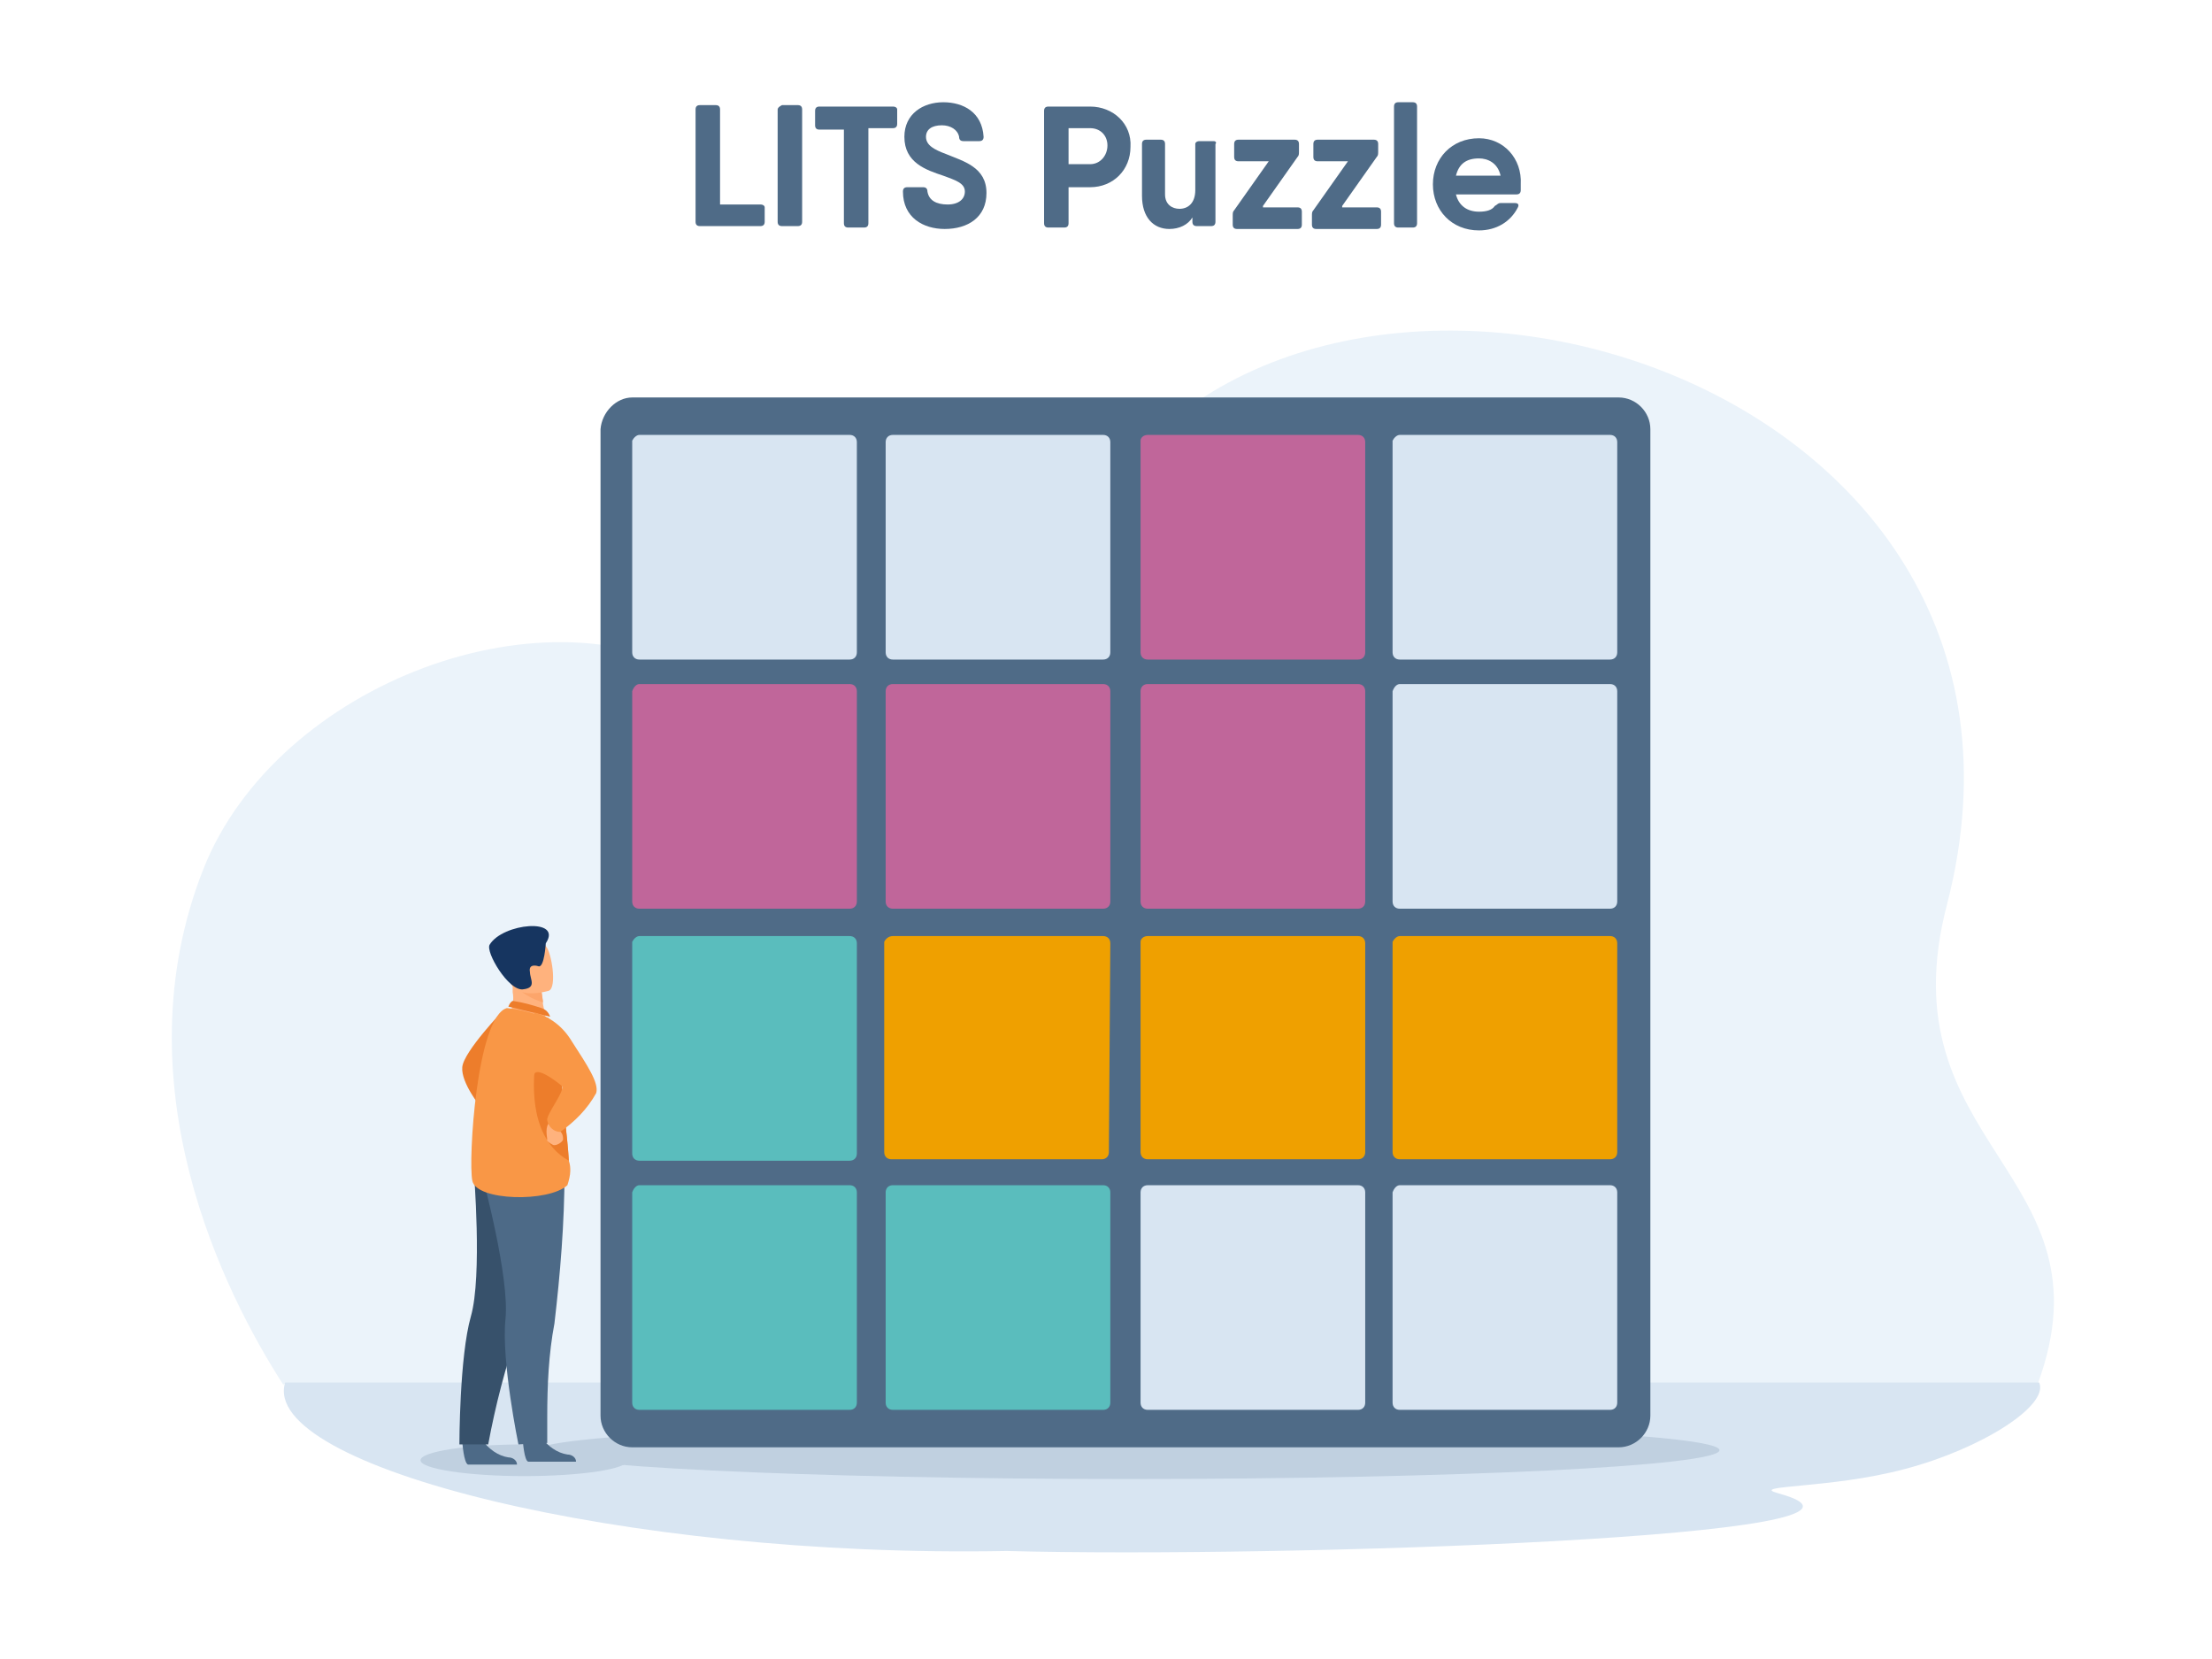
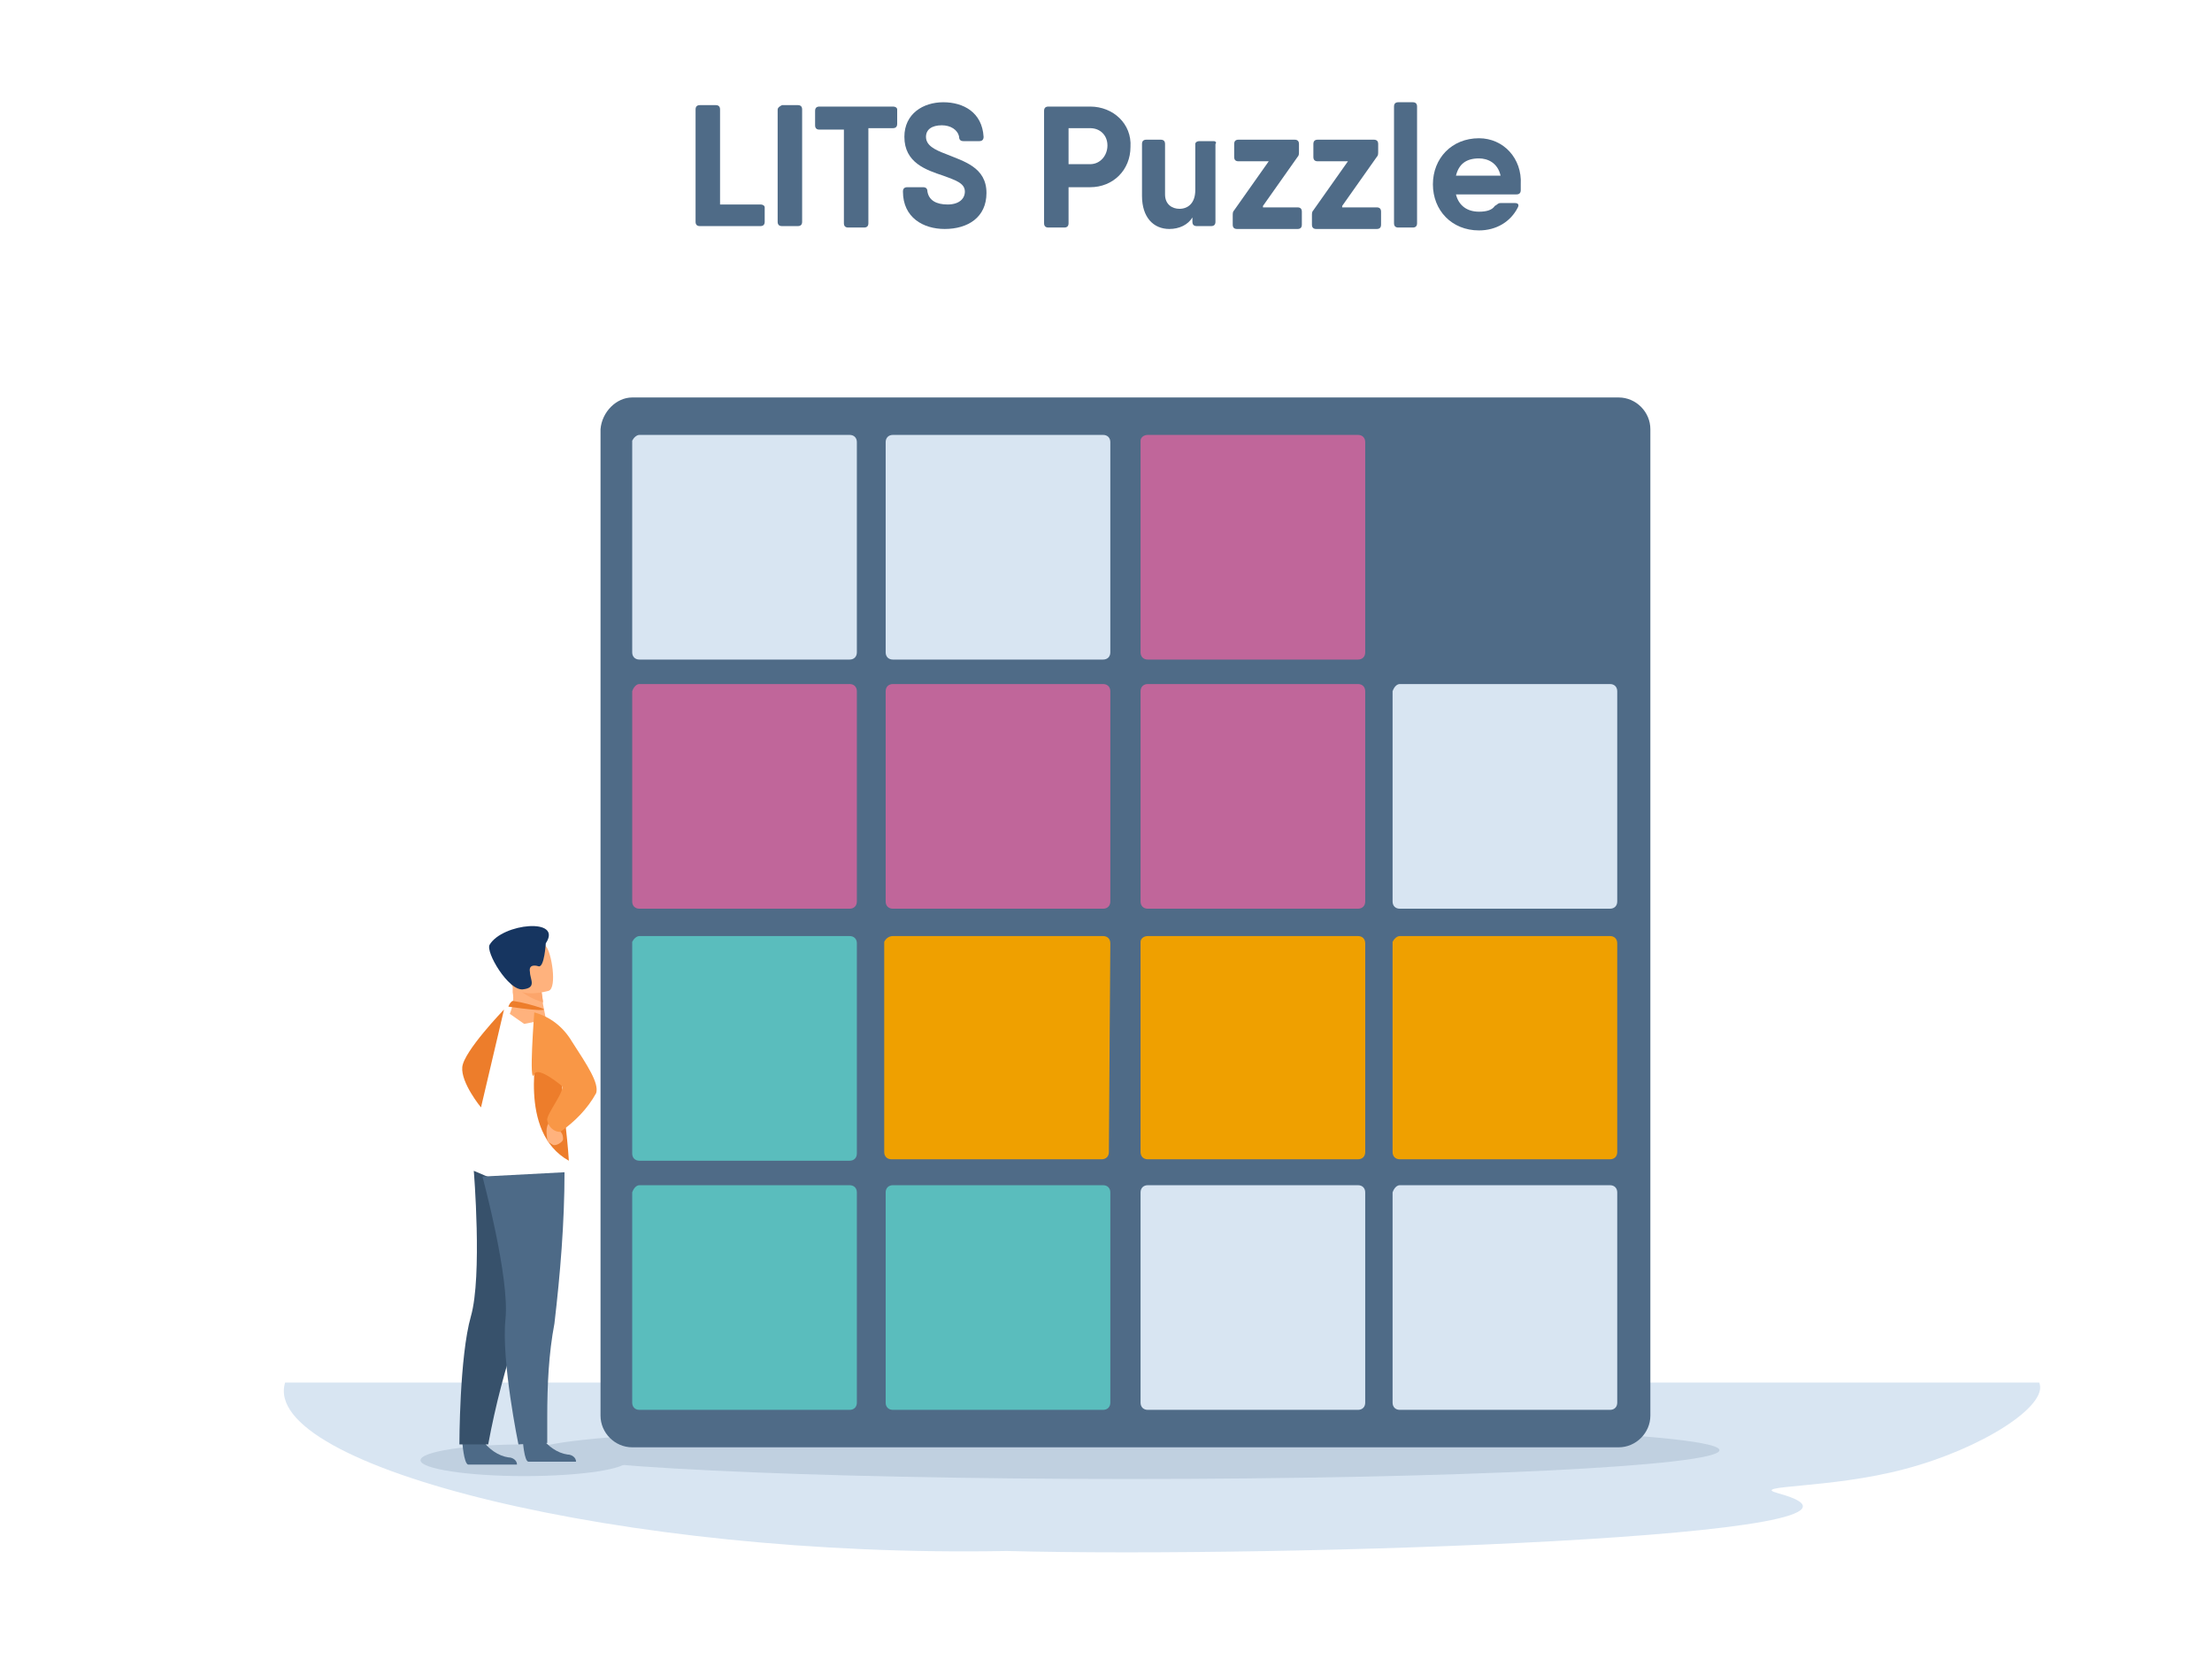
<svg xmlns="http://www.w3.org/2000/svg" version="1.1" x="0px" y="0px" viewBox="0 0 153.6 115.2" style="enable-background:new 0 0 153.6 115.2" xml:space="preserve">
  <style type="text/css">.st0{fill-rule:evenodd;clip-rule:evenodd;fill:#EBF3FA;}
	.st1{fill-rule:evenodd;clip-rule:evenodd;fill:#D8E5F2;}
	.st2{fill-rule:evenodd;clip-rule:evenodd;fill:#C0D0E0;}
	.st3{fill-rule:evenodd;clip-rule:evenodd;fill:#4F6B87;}
	.st4{fill-rule:evenodd;clip-rule:evenodd;fill:#C0669A;}
	.st5{fill-rule:evenodd;clip-rule:evenodd;fill:#5ABDBD;}
	.st6{fill-rule:evenodd;clip-rule:evenodd;fill:#EFA000;}
	.st7{fill-rule:evenodd;clip-rule:evenodd;fill:#ED7D2B;}
	.st8{fill-rule:evenodd;clip-rule:evenodd;fill:#4D6A87;}
	.st9{fill-rule:evenodd;clip-rule:evenodd;fill:#37516B;}
	.st10{fill-rule:evenodd;clip-rule:evenodd;fill:#FFB27D;}
	.st11{fill-rule:evenodd;clip-rule:evenodd;fill:#F99746;}
	.st12{fill-rule:evenodd;clip-rule:evenodd;fill:#FCA56B;}
	.st13{fill-rule:evenodd;clip-rule:evenodd;fill:#163560;}</style>
  <g id="_x31_" />
  <g id="_x31__1_">
-     <path class="st0" d="M19.7,96.2c-4.2-6.5-11.4-21-5.6-35.8c5.1-13,24.2-20.1,35-13c4.6,3,19.3,0.1,27.2-12.5   c15.3-24.4,68.6-9.6,58.9,27.9c-4.4,16.8,11.7,18.6,6.3,33.3H19.7z" />
    <path class="st1" d="M19.8,96c-1.8,5.8,23.4,12.2,50.1,11.7c19,0.5,64.6-1,53.6-4c-2.2-0.6,3.6-0.3,8.8-1.7c5.3-1.4,10-4.4,9.3-6   H19.8z" />
    <path class="st2" d="M78.4,102.7c22.8,0,41-0.9,41-2c0-1.1-18.2-1.9-41-1.9c-22.8,0-41.1,0.9-41.1,1.9   C37.3,101.8,56,102.7,78.4,102.7z" />
    <path class="st3" d="M43.9,27.6h68.5c1.2,0,2.2,1,2.2,2.2v68.5c0,1.2-1,2.2-2.2,2.2l-68.5,0c-1.2,0-2.2-1-2.2-2.2l0-68.5   C41.8,28.6,42.8,27.6,43.9,27.6L43.9,27.6z" />
    <path class="st1" d="M44.4,30.2H59c0.3,0,0.5,0.2,0.5,0.5l0,14.6c0,0.3-0.2,0.5-0.5,0.5H44.4c-0.3,0-0.5-0.2-0.5-0.5V30.6   C44,30.4,44.2,30.2,44.4,30.2L44.4,30.2z" />
    <path class="st1" d="M62,30.2h14.6c0.3,0,0.5,0.2,0.5,0.5l0,14.6c0,0.3-0.2,0.5-0.5,0.5H62c-0.3,0-0.5-0.2-0.5-0.5l0-14.6   C61.5,30.4,61.7,30.2,62,30.2L62,30.2z" />
    <path class="st4" d="M79.7,30.2h14.6c0.3,0,0.5,0.2,0.5,0.5v14.6c0,0.3-0.2,0.5-0.5,0.5H79.7c-0.3,0-0.5-0.2-0.5-0.5V30.6   C79.2,30.4,79.4,30.2,79.7,30.2L79.7,30.2z" />
-     <path class="st1" d="M97.2,30.2h14.6c0.3,0,0.5,0.2,0.5,0.5v14.6c0,0.3-0.2,0.5-0.5,0.5H97.2c-0.3,0-0.5-0.2-0.5-0.5V30.6   C96.8,30.4,97,30.2,97.2,30.2L97.2,30.2z" />
    <path class="st4" d="M44.4,47.5H59c0.3,0,0.5,0.2,0.5,0.5l0,14.6c0,0.3-0.2,0.5-0.5,0.5H44.4c-0.3,0-0.5-0.2-0.5-0.5V48   C44,47.7,44.2,47.5,44.4,47.5L44.4,47.5z" />
    <path class="st4" d="M62,47.5h14.6c0.3,0,0.5,0.2,0.5,0.5l0,14.6c0,0.3-0.2,0.5-0.5,0.5H62c-0.3,0-0.5-0.2-0.5-0.5l0-14.6   C61.5,47.7,61.7,47.5,62,47.5L62,47.5z" />
    <path class="st4" d="M79.7,47.5h14.6c0.3,0,0.5,0.2,0.5,0.5v14.6c0,0.3-0.2,0.5-0.5,0.5H79.7c-0.3,0-0.5-0.2-0.5-0.5V48   C79.2,47.7,79.4,47.5,79.7,47.5z" />
    <path class="st1" d="M97.2,47.5h14.6c0.3,0,0.5,0.2,0.5,0.5v14.6c0,0.3-0.2,0.5-0.5,0.5H97.2c-0.3,0-0.5-0.2-0.5-0.5V48   C96.8,47.7,97,47.5,97.2,47.5z" />
    <path class="st5" d="M44.4,65H59c0.3,0,0.5,0.2,0.5,0.5l0,14.6c0,0.3-0.2,0.5-0.5,0.5l-14.6,0c-0.3,0-0.5-0.2-0.5-0.5V65.4   C44,65.2,44.2,65,44.4,65L44.4,65z" />
    <path class="st6" d="M62,65h14.6c0.3,0,0.5,0.2,0.5,0.5L77,80c0,0.3-0.2,0.5-0.5,0.5l-14.6,0c-0.3,0-0.5-0.2-0.5-0.5l0-14.6   C61.5,65.2,61.7,65,62,65L62,65z" />
    <path class="st6" d="M79.7,65h14.6c0.3,0,0.5,0.2,0.5,0.5V80c0,0.3-0.2,0.5-0.5,0.5l-14.6,0c-0.3,0-0.5-0.2-0.5-0.5V65.4   C79.2,65.2,79.4,65,79.7,65L79.7,65z" />
    <path class="st6" d="M97.2,65h14.6c0.3,0,0.5,0.2,0.5,0.5V80c0,0.3-0.2,0.5-0.5,0.5l-14.6,0c-0.3,0-0.5-0.2-0.5-0.5V65.4   C96.8,65.2,97,65,97.2,65L97.2,65z" />
    <path class="st5" d="M44.4,82.3H59c0.3,0,0.5,0.2,0.5,0.5l0,14.6c0,0.3-0.2,0.5-0.5,0.5l-14.6,0c-0.3,0-0.5-0.2-0.5-0.5V82.8   C44,82.5,44.2,82.3,44.4,82.3L44.4,82.3z" />
    <path class="st5" d="M62,82.3h14.6c0.3,0,0.5,0.2,0.5,0.5l0,14.6c0,0.3-0.2,0.5-0.5,0.5l-14.6,0c-0.3,0-0.5-0.2-0.5-0.5l0-14.6   C61.5,82.5,61.7,82.3,62,82.3L62,82.3z" />
    <path class="st1" d="M79.7,82.3h14.6c0.3,0,0.5,0.2,0.5,0.5v14.6c0,0.3-0.2,0.5-0.5,0.5l-14.6,0c-0.3,0-0.5-0.2-0.5-0.5V82.8   C79.2,82.5,79.4,82.3,79.7,82.3L79.7,82.3z" />
    <path class="st1" d="M97.2,82.3h14.6c0.3,0,0.5,0.2,0.5,0.5v14.6c0,0.3-0.2,0.5-0.5,0.5l-14.6,0c-0.3,0-0.5-0.2-0.5-0.5V82.8   C96.8,82.5,97,82.3,97.2,82.3L97.2,82.3z" />
    <path class="st3" d="M52.8,14.2h-2.8V7.6c0-0.2-0.1-0.3-0.3-0.3h-1.1c-0.2,0-0.3,0.1-0.3,0.3v7.8c0,0.2,0.1,0.3,0.3,0.3h0.6h3.6   c0.2,0,0.3-0.1,0.3-0.3v-1C53.1,14.3,53,14.2,52.8,14.2z" />
    <path class="st3" d="M54,7.6v7.8c0,0.2,0.1,0.3,0.3,0.3h1.1c0.2,0,0.3-0.1,0.3-0.3V7.6c0-0.2-0.1-0.3-0.3-0.3h-1.1   C54.1,7.4,54,7.5,54,7.6z" />
    <path class="st3" d="M62,7.4h-1.7h-3.4c-0.2,0-0.3,0.1-0.3,0.3v1c0,0.2,0.1,0.3,0.3,0.3h1.7v6.5c0,0.2,0.1,0.3,0.3,0.3H60   c0.2,0,0.3-0.1,0.3-0.3V8.9H62c0.2,0,0.3-0.1,0.3-0.3v-1C62.3,7.5,62.2,7.4,62,7.4z" />
    <path class="st3" d="M65.6,15.9c1.6,0,2.9-0.8,2.9-2.5c0-1.8-1.6-2.2-2.8-2.7c-0.8-0.3-1.4-0.6-1.4-1.2c0-0.5,0.4-0.8,1.1-0.8   c0.6,0,1.1,0.3,1.2,0.8c0,0.2,0.1,0.3,0.3,0.3H68c0.2,0,0.3-0.1,0.3-0.3c-0.1-1.7-1.4-2.4-2.8-2.4c-1.4,0-2.7,0.8-2.7,2.4   c0,1.8,1.5,2.3,2.7,2.7c0.8,0.3,1.5,0.5,1.5,1.1c0,0.5-0.4,0.9-1.2,0.9c-0.8,0-1.3-0.3-1.4-0.9c0-0.2-0.1-0.3-0.3-0.3h-1.1   c-0.2,0-0.3,0.1-0.3,0.3C62.7,15.1,64.1,15.9,65.6,15.9z" />
    <path class="st3" d="M75.7,7.4h-1.5h-1.4c-0.2,0-0.3,0.1-0.3,0.3v7.8c0,0.2,0.1,0.3,0.3,0.3h1.1c0.2,0,0.3-0.1,0.3-0.3v-2.5h1.5   c1.6,0,2.8-1.2,2.8-2.8C78.6,8.6,77.3,7.4,75.7,7.4L75.7,7.4z M75.7,11.4h-1.5V8.9h1.5c0.7,0,1.2,0.5,1.2,1.2   C76.9,10.8,76.4,11.4,75.7,11.4z" />
    <path class="st3" d="M84.3,9.8h-1C83.1,9.8,83,9.9,83,10v3.2c0,0.9-0.5,1.3-1.1,1.3c-0.5,0-1-0.3-1-1V10c0-0.2-0.1-0.3-0.3-0.3h-1   c-0.2,0-0.3,0.1-0.3,0.3v3.6c0,1.5,0.8,2.3,1.9,2.3c0.7,0,1.3-0.3,1.6-0.8v0.3c0,0.2,0.1,0.3,0.3,0.3h1c0.2,0,0.3-0.1,0.3-0.3V10   C84.5,9.9,84.4,9.8,84.3,9.8L84.3,9.8z" />
    <path class="st3" d="M87.7,14.3l2.4-3.4c0.1-0.1,0.1-0.2,0.1-0.4V10c0-0.2-0.1-0.3-0.3-0.3H86c-0.2,0-0.3,0.1-0.3,0.3v0.9   c0,0.2,0.1,0.3,0.3,0.3h2.1l-2.4,3.4c-0.1,0.1-0.1,0.2-0.1,0.4v0.6c0,0.2,0.1,0.3,0.3,0.3h4.2c0.2,0,0.3-0.1,0.3-0.3v-0.9   c0-0.2-0.1-0.3-0.3-0.3H87.7z" />
    <path class="st3" d="M93.2,14.3l2.4-3.4c0.1-0.1,0.1-0.2,0.1-0.4V10c0-0.2-0.1-0.3-0.3-0.3h-3.9c-0.2,0-0.3,0.1-0.3,0.3v0.9   c0,0.2,0.1,0.3,0.3,0.3h2.1l-2.4,3.4c-0.1,0.1-0.1,0.2-0.1,0.4v0.6c0,0.2,0.1,0.3,0.3,0.3h4.2c0.2,0,0.3-0.1,0.3-0.3v-0.9   c0-0.2-0.1-0.3-0.3-0.3H93.2z" />
    <path class="st3" d="M97.1,15.8h1c0.2,0,0.3-0.1,0.3-0.3V7.4c0-0.2-0.1-0.3-0.3-0.3h-1c-0.2,0-0.3,0.1-0.3,0.3v8.1   C96.8,15.7,96.9,15.8,97.1,15.8z" />
    <path class="st3" d="M102.7,9.6c-1.9,0-3.2,1.4-3.2,3.2c0,1.8,1.3,3.2,3.2,3.2c1.2,0,2.2-0.6,2.7-1.6c0.1-0.2,0-0.3-0.2-0.3l-1,0   c-0.2,0-0.2,0.1-0.4,0.2c-0.2,0.3-0.6,0.4-1.1,0.4c-0.8,0-1.4-0.4-1.6-1.2h3h1.2c0.2,0,0.3-0.1,0.3-0.3c0-0.1,0-0.2,0-0.4   C105.7,11,104.4,9.6,102.7,9.6L102.7,9.6z M101.1,12.2c0.2-0.8,0.7-1.2,1.6-1.2c0.6,0,1.3,0.3,1.5,1.2H101.1z" />
    <path class="st2" d="M36.4,102.5c4,0,7.2-0.5,7.2-1.1s-3.2-1.1-7.2-1.1c-4,0-7.2,0.5-7.2,1.1S32.5,102.5,36.4,102.5z" />
    <path class="st7" d="M35,70.1c0,0-2.8,2.9-2.9,4c-0.1,1.1,1.3,2.8,1.3,2.8L35,70.1z" />
    <path class="st8" d="M36.3,100c0,0,0.1,1.5,0.4,1.5h1.5H40c0-0.3-0.3-0.5-0.6-0.5c-0.7-0.1-1.4-0.6-1.8-1.2   C37.3,99.1,36.3,100,36.3,100z" />
    <path class="st8" d="M32.1,100.1c0,0,0.1,1.5,0.4,1.6H34h1.9c0-0.3-0.3-0.5-0.6-0.5c-0.7-0.1-1.4-0.6-1.8-1.2   C33.2,99.1,32.1,100.1,32.1,100.1z" />
    <path class="st9" d="M38.3,83.6c-0.5,2.9-1.3,5.9-2.3,8.7c-0.9,2.6-1.6,5.3-2.1,8h-2c0,0,0-6.1,0.8-8.9c0.8-2.8,0.2-10.1,0.2-10.1   L38.3,83.6z" />
    <path class="st8" d="M39.2,81.4C39.2,81.4,39.2,81.4,39.2,81.4c0,3.5-0.3,7.1-0.7,10.5C38.1,94,38,96.2,38,98.4c0,0.6,0,1.2,0,1.8   l-2,0.1c0,0-1.2-5.8-0.9-8.7c0.3-2.9-1.6-9.9-1.6-9.9L39.2,81.4z" />
    <path class="st10" d="M35.4,70.4l1,0.7l1.5-0.3c0-0.1-0.1-0.6-0.2-1.1v-0.1l-0.1-0.7l-1.4-0.6L35.6,68c0,0,0,0.4,0,0.5   c0,0.1,0,0.3,0,0.4C35.7,69.4,35.6,69.9,35.4,70.4L35.4,70.4z" />
-     <path class="st7" d="M37.6,70c-0.6-0.2-1.3-0.4-2-0.5c-0.2,0.1-0.3,0.4-0.3,0.4l2.9,0.7C38.1,70.3,37.9,70.1,37.6,70z" />
-     <path class="st11" d="M32.8,82c0.3,1.4,5.3,1.5,6.6,0.3c0.1-0.3,0.2-0.7,0.2-1c0-0.2,0-0.4-0.1-0.7c-0.1-1.8-0.5-4.4-0.5-5.7   c0-0.6-0.1-1.3-0.2-1.9c-0.2-0.8-0.4-1.5-0.7-2.3c-0.9-0.3-1.9-0.6-2.9-0.7C33.1,70.6,32.5,80.6,32.8,82z" />
+     <path class="st7" d="M37.6,70c-0.6-0.2-1.3-0.4-2-0.5c-0.2,0.1-0.3,0.4-0.3,0.4C38.1,70.3,37.9,70.1,37.6,70z" />
    <path class="st7" d="M39.5,80.6c-0.1-1.8-0.5-4.4-0.5-5.7c0-0.6-0.1-1.3-0.2-1.9l-1.5-0.3C37.4,72.7,35.9,78.6,39.5,80.6z" />
    <path class="st10" d="M38.7,78.1c0,0,0,0.1,0,0.1c0,0.1,0.1,0.2,0.1,0.3c0.2,0.1,0.3,0.3,0.3,0.6c0,0,0,0,0,0   c0,0.2-0.5,0.5-0.7,0.4c-0.2-0.1-0.5-0.3-0.4-0.4c0-0.1-0.2-0.9,0.2-1.2c0.1-0.1,0.1-0.1,0.2-0.1C38.6,77.9,38.7,78,38.7,78.1   L38.7,78.1z" />
    <path class="st11" d="M37.1,70.3c1.1,0.3,2,1,2.6,2c1.1,1.7,1.9,2.9,1.7,3.6c-0.6,1.1-1.5,2-2.5,2.7c0,0,0,0,0,0   c-0.4,0-0.8-0.3-0.9-0.8c-0.1-0.4,1.3-2.1,1-2.4c-0.1-0.1-1.7-1.4-1.9-0.8C36.7,75.5,37.1,70.3,37.1,70.3z" />
    <path class="st12" d="M35.8,68.5c0.5,0.5,1.2,0.9,1.9,1.1v-0.1l-0.1-0.7l-1.4-0.6C35.9,68.3,35.7,68.3,35.8,68.5z" />
    <path class="st10" d="M38.1,68.8c0,0-2.3,0.7-2.7-0.7c-0.4-1.4-1-2.3,0.4-2.8c1.4-0.5,1.9-0.1,2.1,0.4   C38.3,66.1,38.7,68.6,38.1,68.8z" />
    <path class="st13" d="M37.9,65.5c0,0-0.1,1.7-0.5,1.6c-0.3-0.1-0.7-0.1-0.6,0.4c0,0.5,0.5,1.1-0.5,1.2c-1,0.1-2.6-2.6-2.3-3.1   C34.9,64.1,39.1,63.7,37.9,65.5z" />
  </g>
</svg>